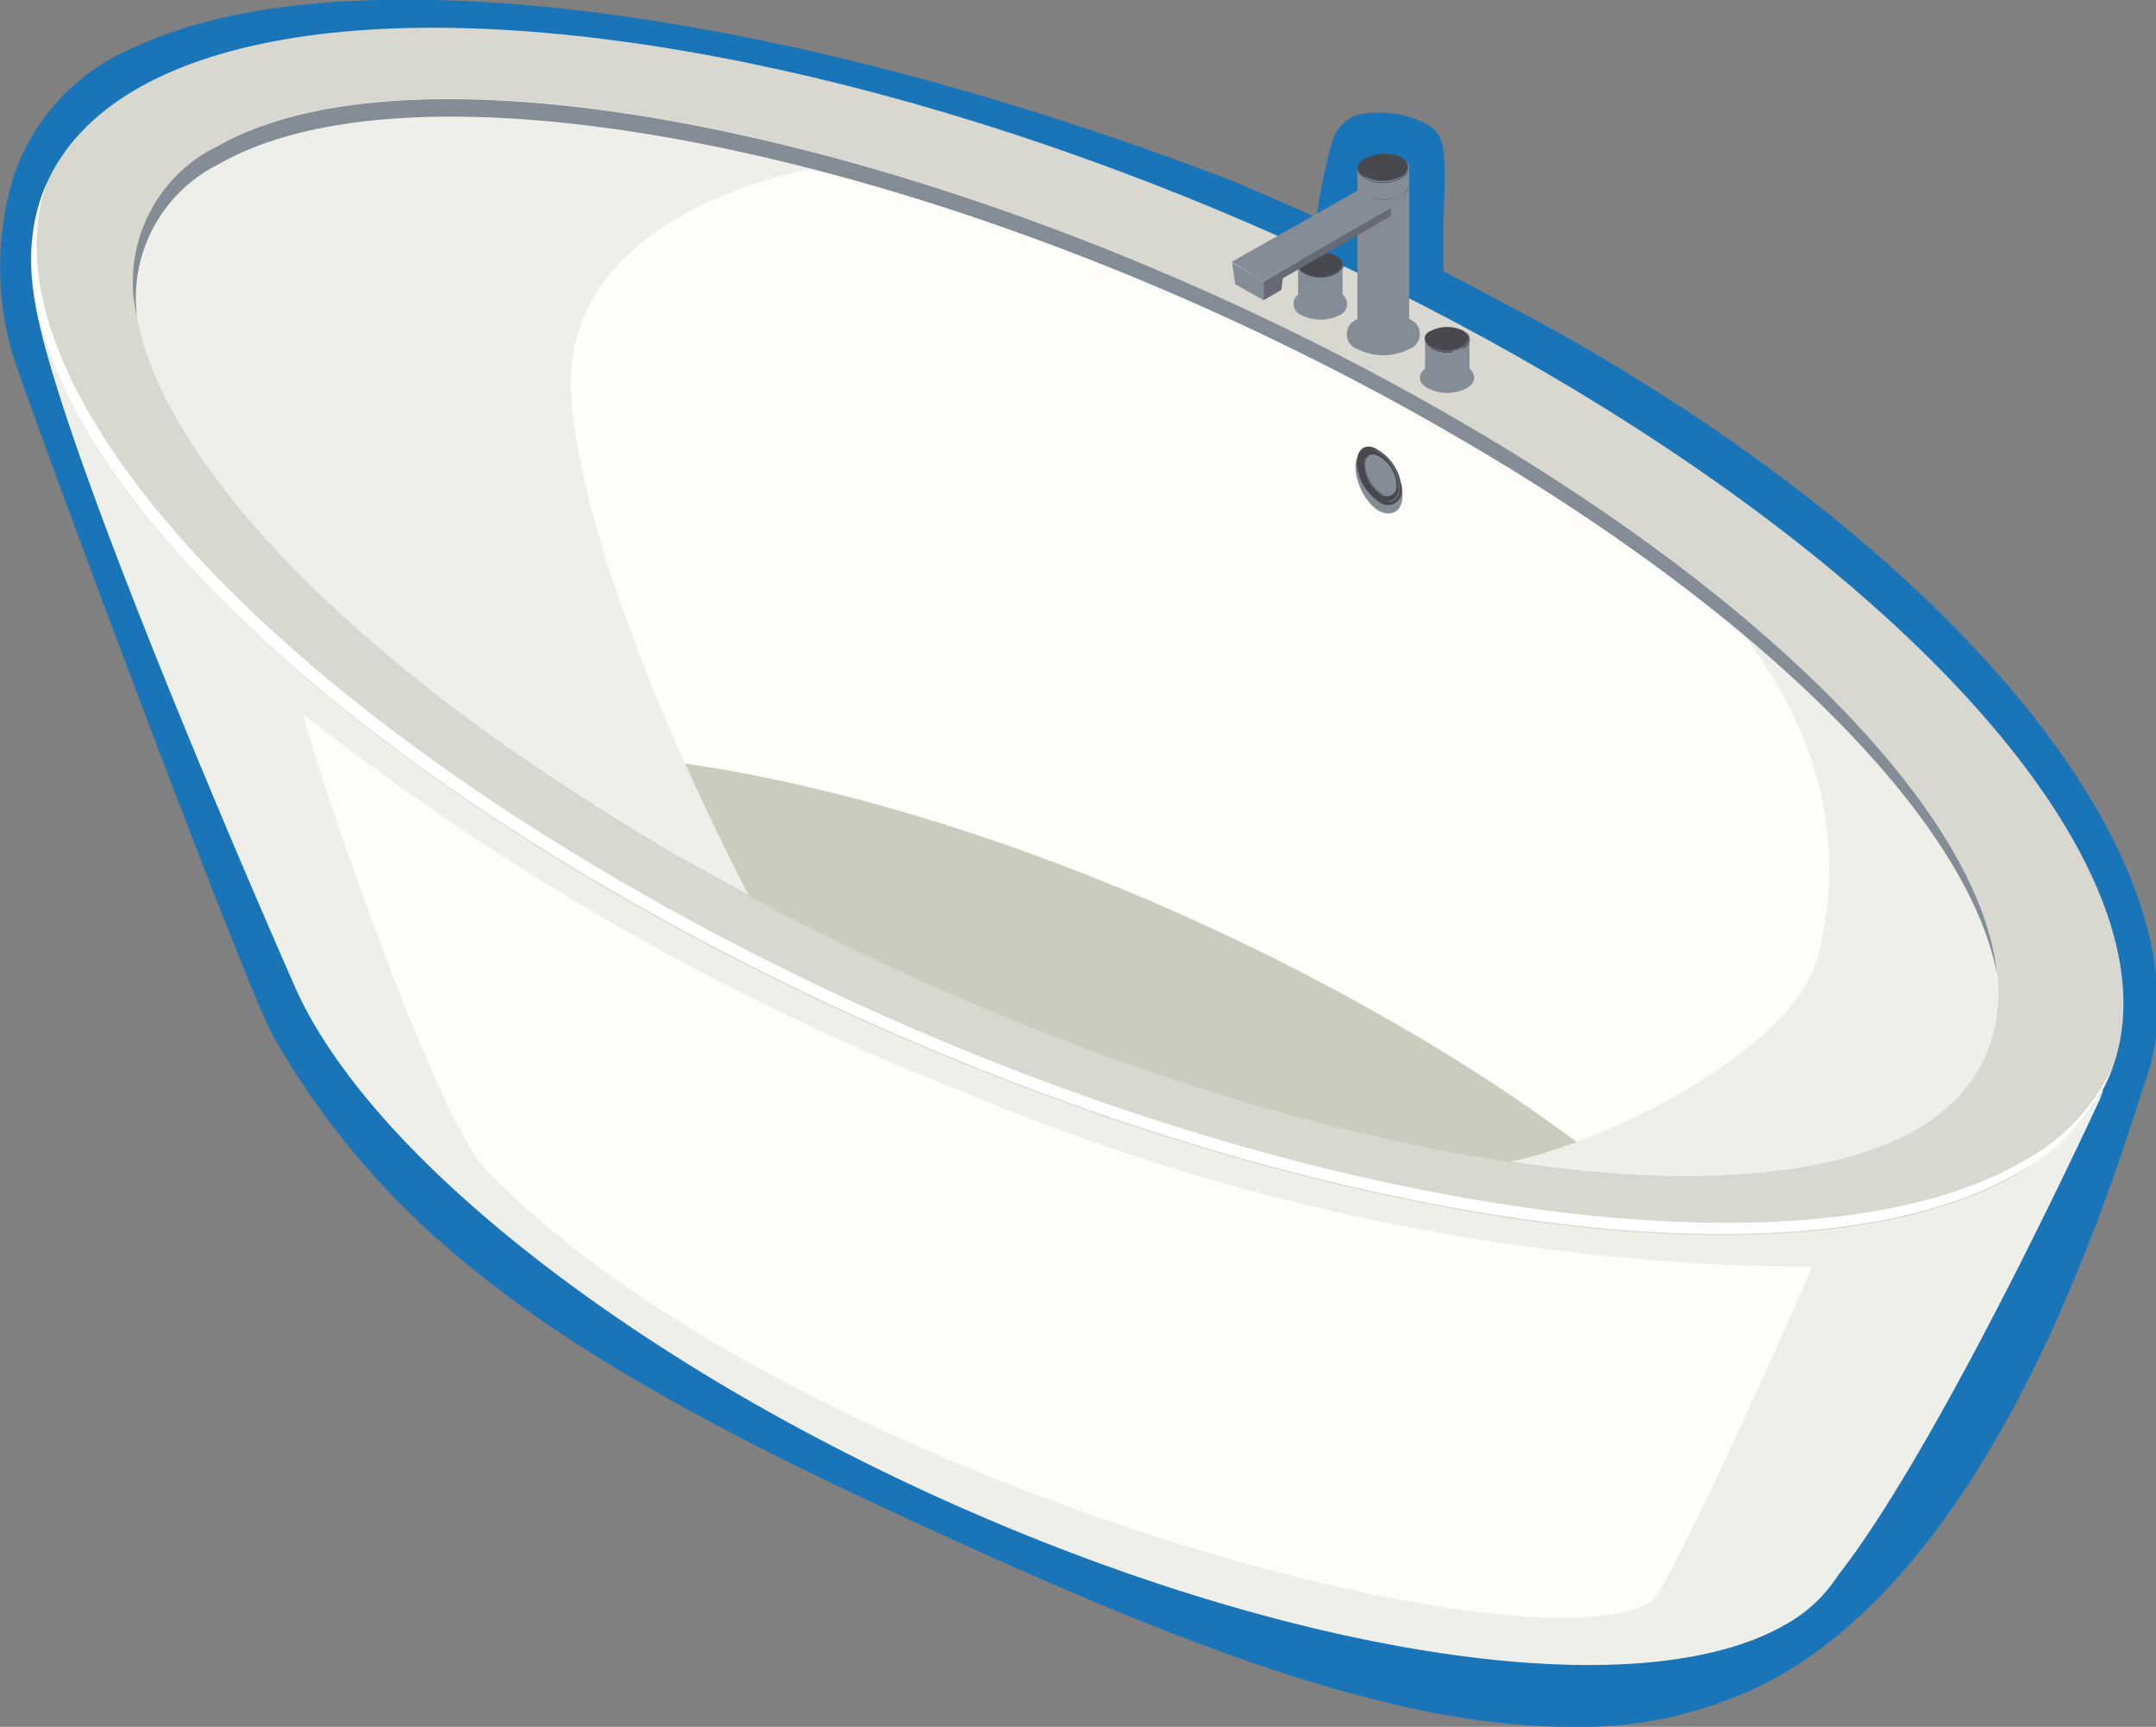
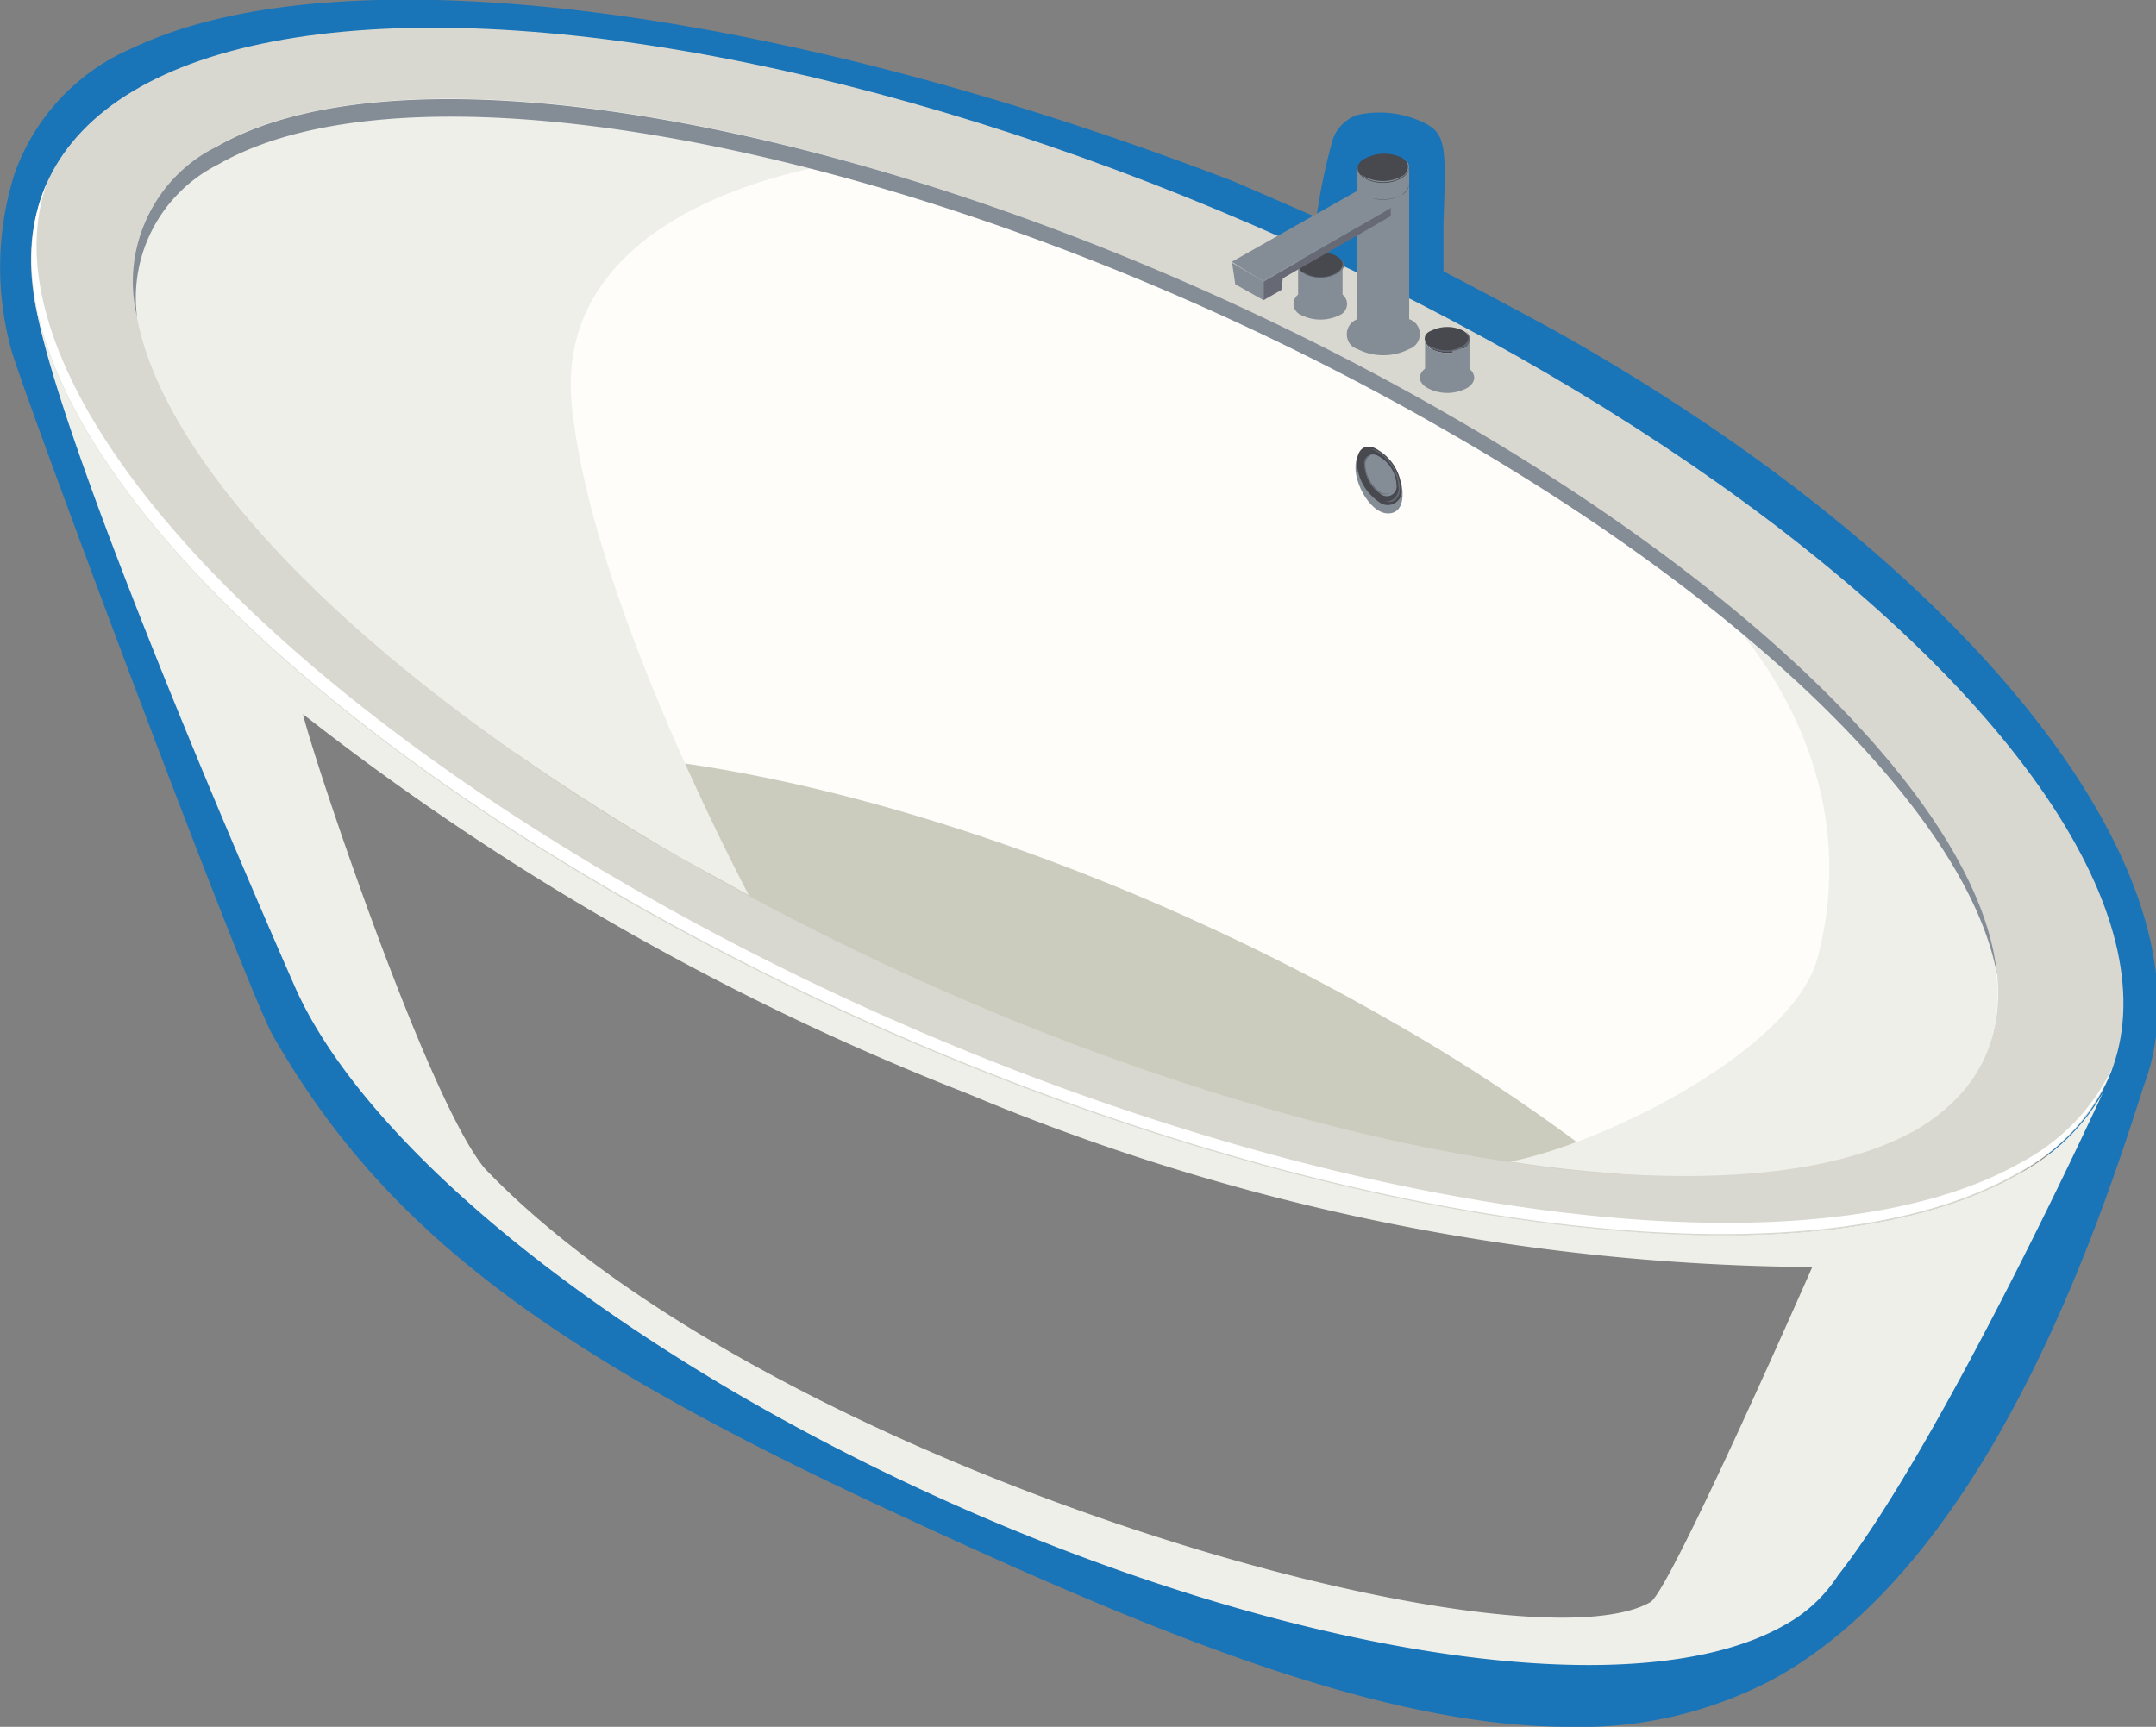
<svg xmlns="http://www.w3.org/2000/svg" viewBox="0 0 67.93 54.42">
  <rect x="0" y="0" width="67.93" height="54.42" fill="#808080" stroke="none" />
  <defs>
    <style>.cls-1{fill:#1974b8;}.cls-2{fill:#fefdfa;}.cls-3{fill:#d8d8d0;}.cls-4{fill:#ccccbe;}.cls-5{fill:#efefea;}.cls-6{fill:#fff;}.cls-7{fill:#848d96;}.cls-8{fill:#47494f;}.cls-9{fill:#676a75;}.cls-10{fill:#3a3c3f;}.cls-11{fill:#898f98;}</style>
  </defs>
  <title>bathing</title>
  <g id="Layer_2" data-name="Layer 2">
    <g id="Layer_1-2" data-name="Layer 1">
      <path class="cls-1" d="M49.45,54.42c-6.14,0-13.61-3.18-21.81-7-10.59-4.94-15.58-8.79-19-14.71C7.84,31.43.62,12.09.35,11A9.79,9.79,0,0,1,.45,5.5a6.75,6.75,0,0,1,3.76-4C10.65-1.55,24.26.1,38.88,5.72L41,6.64l.48.21A18.1,18.1,0,0,1,42,4.37a1.28,1.28,0,0,1,.74-.74,3.2,3.2,0,0,1,2.13.24c.71.35.69.78.61,3.16,0,.47,0,1.1,0,1.52l.69.36c.63.33,2.39,1.27,3,1.61,13,7.34,20.55,17,18.48,23.4l-.1.28c-1.31,4.1-4.82,15-11.72,18.74A13,13,0,0,1,49.45,54.42ZM12.8,2.11A18.26,18.26,0,0,0,5.12,3.44,4.72,4.72,0,0,0,2.46,6.15a7.73,7.73,0,0,0-.07,4.35c.25.93,7.35,19.94,8,21.14C13.25,36.48,17,40.12,28.53,45.5c10.75,5,20.15,8.89,26.23,5.58s9.48-13.64,10.72-17.52l.1-.29C67.28,28,59.76,19,48.07,12.36c-.59-.34-2.32-1.26-2.94-1.58L44,10.17c-.43-.21-.59-.45-.63-1.16l-.11.83L42,9.34l-1.78-.76-2.06-.89C28.68,4.06,19.52,2.11,12.8,2.11Z" />
      <g id="Layer_1-2-2" data-name="Layer 1-2">
-         <path class="cls-2" d="M1.06,9.14l65.2,25.24s-5,11-8.35,15.21h0a4.41,4.41,0,0,1-1.66,1.55c-5.64,3.25-20.38,0-32.89-7.19-7.39-4.29-12.42-9-14-12.86h0S1.44,13.32,1.06,9.14Z" />
        <ellipse class="cls-3" cx="33.94" cy="19.9" rx="13.96" ry="35.41" transform="translate(2.19 43.14) rotate(-66.58)" />
        <ellipse class="cls-2" cx="33.59" cy="20.08" rx="11.74" ry="31.82" transform="translate(1.4 42.34) rotate(-65.54)" />
        <path class="cls-4" d="M21.5,27.07a59.68,59.68,0,0,1-5.27-3.34c7.09-.28,17.94,2.9,27.58,8.44A57.33,57.33,0,0,1,51,37C42.68,36.45,31.51,32.84,21.5,27.07Z" />
        <path class="cls-5" d="M23.59,28.21l-2.11-1.16C6.72,18.51.14,8.47,6.81,4.63c3.88-2.24,11.41-1.89,19.93.47,0,0-9.33,1.05-8.73,7.62C18.52,18,22.18,25.5,23.59,28.21Z" />
        <path class="cls-5" d="M47.58,36.61c2.93-.57,8.94-3.51,9.7-6.47,1.79-6.92-3.73-11.62-3.73-11.62h.08c8.94,7,12,14,6.72,17.1C57.62,37.15,53,37.43,47.58,36.61Z" />
        <path class="cls-6" d="M1.49,5.74c-2,5.56,5,14.45,18.17,22.09C36,37.34,55.77,41.2,63.74,36.6a6.6,6.6,0,0,0,2.84-3,6.46,6.46,0,0,1-3,3.36c-8,4.61-27.72.68-44.08-8.77C6,20.41-1,11.28,1.49,5.74Z" />
        <path class="cls-7" d="M45.73,13.67C30.94,5.1,13.55,1.34,6.88,5.18A4.7,4.7,0,0,0,4.32,10,4.75,4.75,0,0,1,6.81,4.63c6.67-3.85,24.07-.06,38.85,8.45,10.44,6,16.8,12.8,17.26,17.63C62.05,26,55.8,19.47,45.73,13.67Z" />
        <path class="cls-5" d="M1.06,9.14h0c.38,4.22,8.25,22,8.25,22h0C11,34.93,15.93,39.68,23.36,44c12.51,7.24,27.23,10.46,32.89,7.2a4.65,4.65,0,0,0,1.66-1.55h0c3.31-4.22,8.35-15.22,8.35-15.22h0A6.63,6.63,0,0,1,63.59,37c-8,4.6-27.72.68-44.08-8.76C8.48,21.86,1.79,14.6,1.06,9.14ZM9.5,22.47a82.66,82.66,0,0,0,21,12A69.87,69.87,0,0,0,57.1,39.93S52.62,50.14,52,50.49c-4.14,2.37-27.58-4.12-36.72-13.66-1.84-2.18-5.56-13.4-5.74-14.36Z" />
        <path class="cls-7" d="M44.16,15.26s.2.9-.41.92-1.21-1.14-1-1.73S44.16,15.26,44.16,15.26Z" />
        <path class="cls-8" d="M42.75,14.6a1.6,1.6,0,0,0,.7,1.22.44.44,0,0,0,.71-.41,1.53,1.53,0,0,0-.71-1.21C43.07,13.93,42.75,14.11,42.75,14.6Z" />
        <path class="cls-7" d="M43,14.68a1.15,1.15,0,0,0,.49.88.31.31,0,0,0,.51-.29,1.09,1.09,0,0,0-.51-.86C43.21,14.23,43,14.35,43,14.68Z" />
        <path class="cls-9" d="M44.06,15.35a1.36,1.36,0,0,0-.68-1.12.84.84,0,0,0-.2-.08.54.54,0,0,1,.27.09,1.45,1.45,0,0,1,.66,1.13c0,.34-.19.49-.45.44a.42.42,0,0,0,.41-.44Z" />
        <path class="cls-7" d="M43.77,15.42a1.17,1.17,0,0,0-.5-.87A.34.34,0,0,0,43,14.5a.29.29,0,0,1,.39-.14.18.18,0,0,1,.07.05,1.14,1.14,0,0,1,.5.86c0,.21-.09.34-.23.36Z" />
        <path class="cls-9" d="M43.21,14.33a.33.33,0,0,0-.19.34,1.13,1.13,0,0,0,.51.87.42.42,0,0,0,.27,0,.36.36,0,0,1-.32,0,1.13,1.13,0,0,1-.49-.87.26.26,0,0,1,.2-.33Z" />
        <path class="cls-8" d="M41.1,8.64a1.14,1.14,0,0,0,1,0c.28-.17.28-.41,0-.58a1.14,1.14,0,0,0-1,0,.32.32,0,0,0-.17.42A.33.33,0,0,0,41.1,8.64Z" />
        <path class="cls-7" d="M41,9.93a1.36,1.36,0,0,0,1.21,0,.38.38,0,0,0,0-.7,1.3,1.3,0,0,0-1.21,0,.37.37,0,0,0-.22.48A.4.4,0,0,0,41,9.93Z" />
        <path class="cls-9" d="M41.1,8.6a1,1,0,0,0,1,0c.22-.13.26-.33.12-.47.18.15.16.37-.08.51a1.09,1.09,0,0,1-1.05,0A.48.48,0,0,1,41,8.55Z" />
        <path class="cls-7" d="M41.1,8.64a1.14,1.14,0,0,0,1,0,.35.35,0,0,0,.2-.28V9.62h0a.38.38,0,0,1-.2.26,1,1,0,0,1-1,0,.41.41,0,0,1-.2-.26h0V8.38A.43.43,0,0,0,41.1,8.64Z" />
        <path class="cls-7" d="M42.15,9.85h0a.8.8,0,0,1-.35.11V8.75a1,1,0,0,0,.35-.11h0Z" />
        <path class="cls-7" d="M42.77,11a1.8,1.8,0,0,0,1.63,0,.5.5,0,0,0,.31-.63.48.48,0,0,0-.31-.31,1.87,1.87,0,0,0-1.63,0,.5.5,0,0,0-.31.63A.46.46,0,0,0,42.77,11Z" />
        <path class="cls-7" d="M44.4,5.31v5.28h0c0,.11-.09.22-.24.31a1.23,1.23,0,0,1-1.15,0,.47.47,0,0,1-.24-.31h0V5.31Z" />
        <path class="cls-7" d="M43.82,10.81a.63.63,0,0,0,.44-.22V5.31h-.43Z" />
        <path class="cls-10" d="M43,6.15a1.29,1.29,0,0,0,1.15,0,.49.49,0,0,0,.24-.32.4.4,0,0,1-.24.32,1.23,1.23,0,0,1-1.15,0,.41.41,0,0,1-.24-.35A.47.47,0,0,0,43,6.15Z" />
        <path class="cls-7" d="M42.79,5.25c0-.12.48-.14.5,0h0v5.34h0a.39.39,0,0,0,.24.3,1.12,1.12,0,0,0,.35.12,1.32,1.32,0,0,1-.87-.12.45.45,0,0,1-.24-.3h0V5.31Z" />
        <polygon class="cls-9" points="39.81 9.46 40.37 9.14 40.42 8.77 43.82 6.81 43.82 6.55 39.81 8.87 39.81 9.46" />
        <path class="cls-7" d="M42.79,6h0a.45.45,0,0,0,.24.42,1.32,1.32,0,0,0,.78.14h0l-4,2.31-1-.62Z" />
        <path class="cls-11" d="M39.8,8.82l4-2.27h0l-4,2.31-1-.6Z" />
        <polygon class="cls-7" points="39.81 9.46 39.81 8.87 38.82 8.28 38.92 8.96 39.81 9.46" />
        <path class="cls-8" d="M43,5.62a1.23,1.23,0,0,0,1.15,0c.32-.18.32-.47,0-.66A1.29,1.29,0,0,0,43,5C42.71,5.15,42.69,5.44,43,5.62Z" />
        <path class="cls-11" d="M43,5.57a1.27,1.27,0,0,0,1.14,0A.34.34,0,0,0,44.25,5c.23.19.18.43-.09.59A1.23,1.23,0,0,1,43,5.6l-.13-.1Z" />
        <path class="cls-8" d="M45.1,11a1.09,1.09,0,0,0,1,0c.28-.16.28-.41,0-.58a1.14,1.14,0,0,0-1,0C44.82,10.52,44.82,10.79,45.1,11Z" />
        <path class="cls-7" d="M45,12.24a1.33,1.33,0,0,0,1.2,0c.33-.18.33-.49,0-.69a1.33,1.33,0,0,0-1.2,0C44.65,11.75,44.65,12.06,45,12.24Z" />
        <path class="cls-9" d="M45.07,10.91a1,1,0,0,0,1,0c.22-.12.26-.32.11-.47a.29.29,0,0,1-.07.51,1.09,1.09,0,0,1-1.05,0s-.1-.06-.11-.09S45,10.89,45.07,10.91Z" />
        <path class="cls-7" d="M45.1,11a1.09,1.09,0,0,0,1,0,.35.35,0,0,0,.2-.28v1.25h0a.35.35,0,0,1-.2.26,1,1,0,0,1-1,0,.38.38,0,0,1-.2-.26h0V10.69A.34.34,0,0,0,45.1,11Z" />
        <path class="cls-7" d="M46.11,12.15h0a1.1,1.1,0,0,1-.35.11v-1.2a1.1,1.1,0,0,0,.35-.11h0Z" />
      </g>
    </g>
  </g>
</svg>